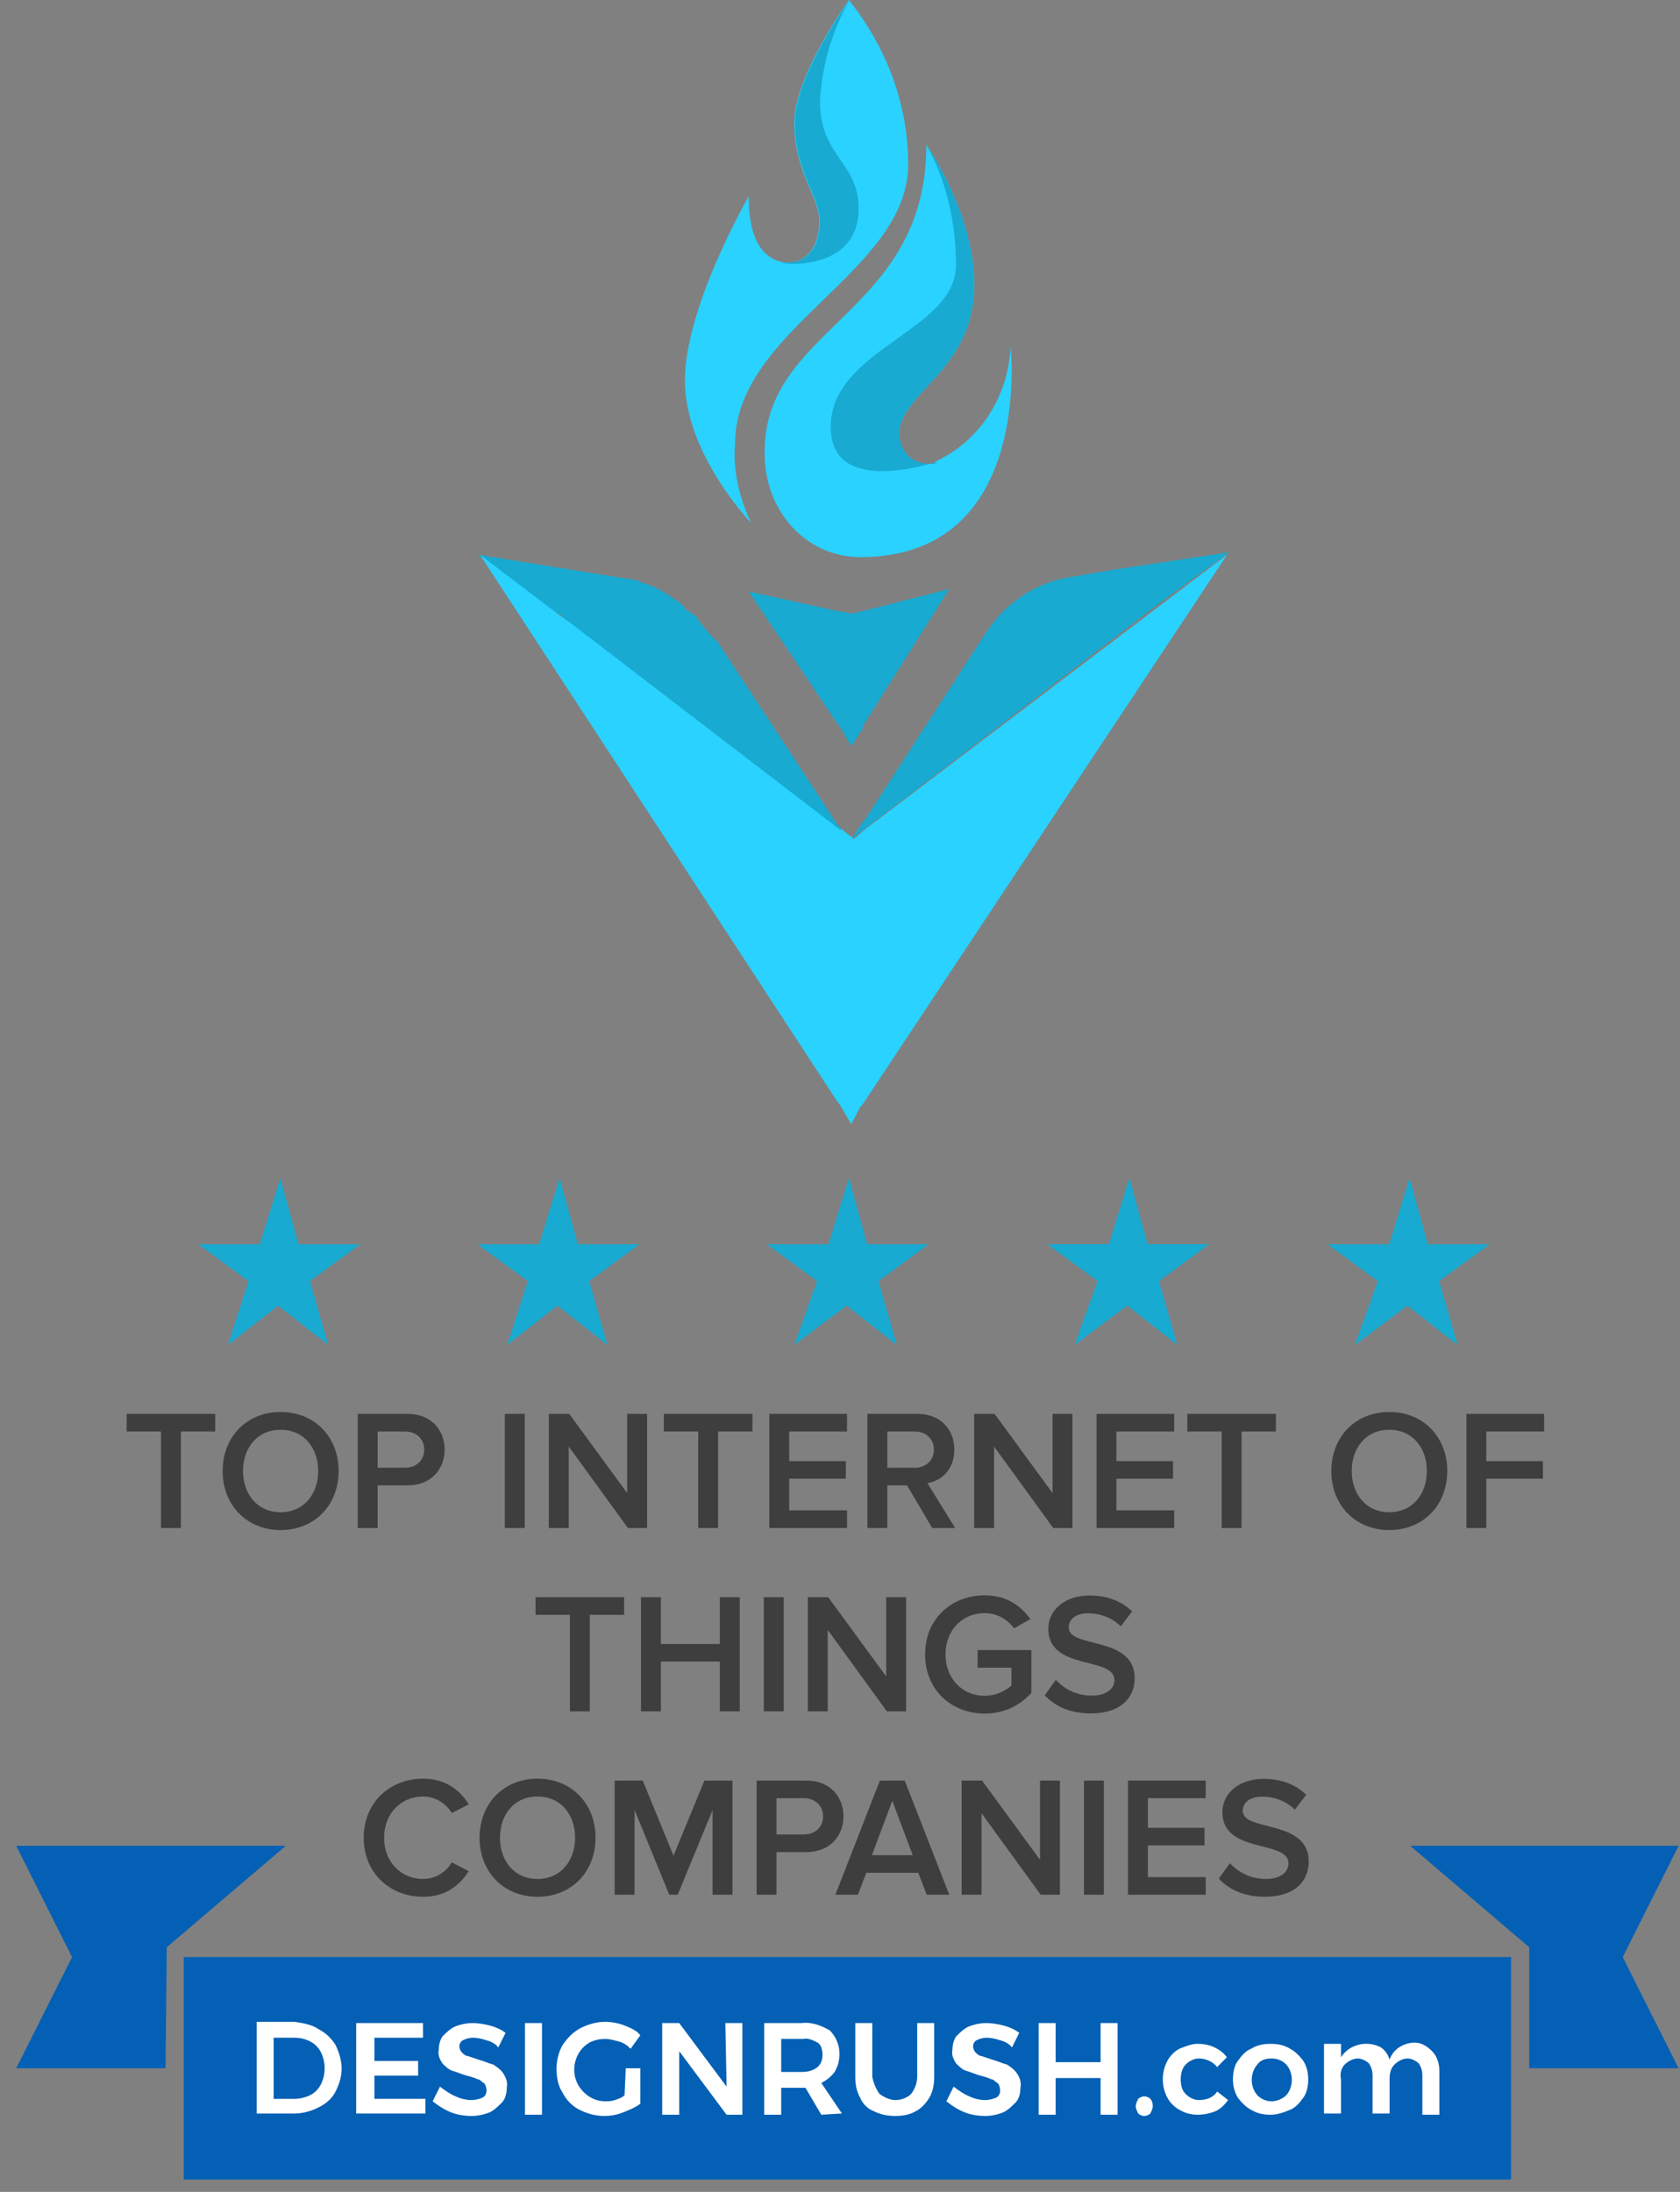
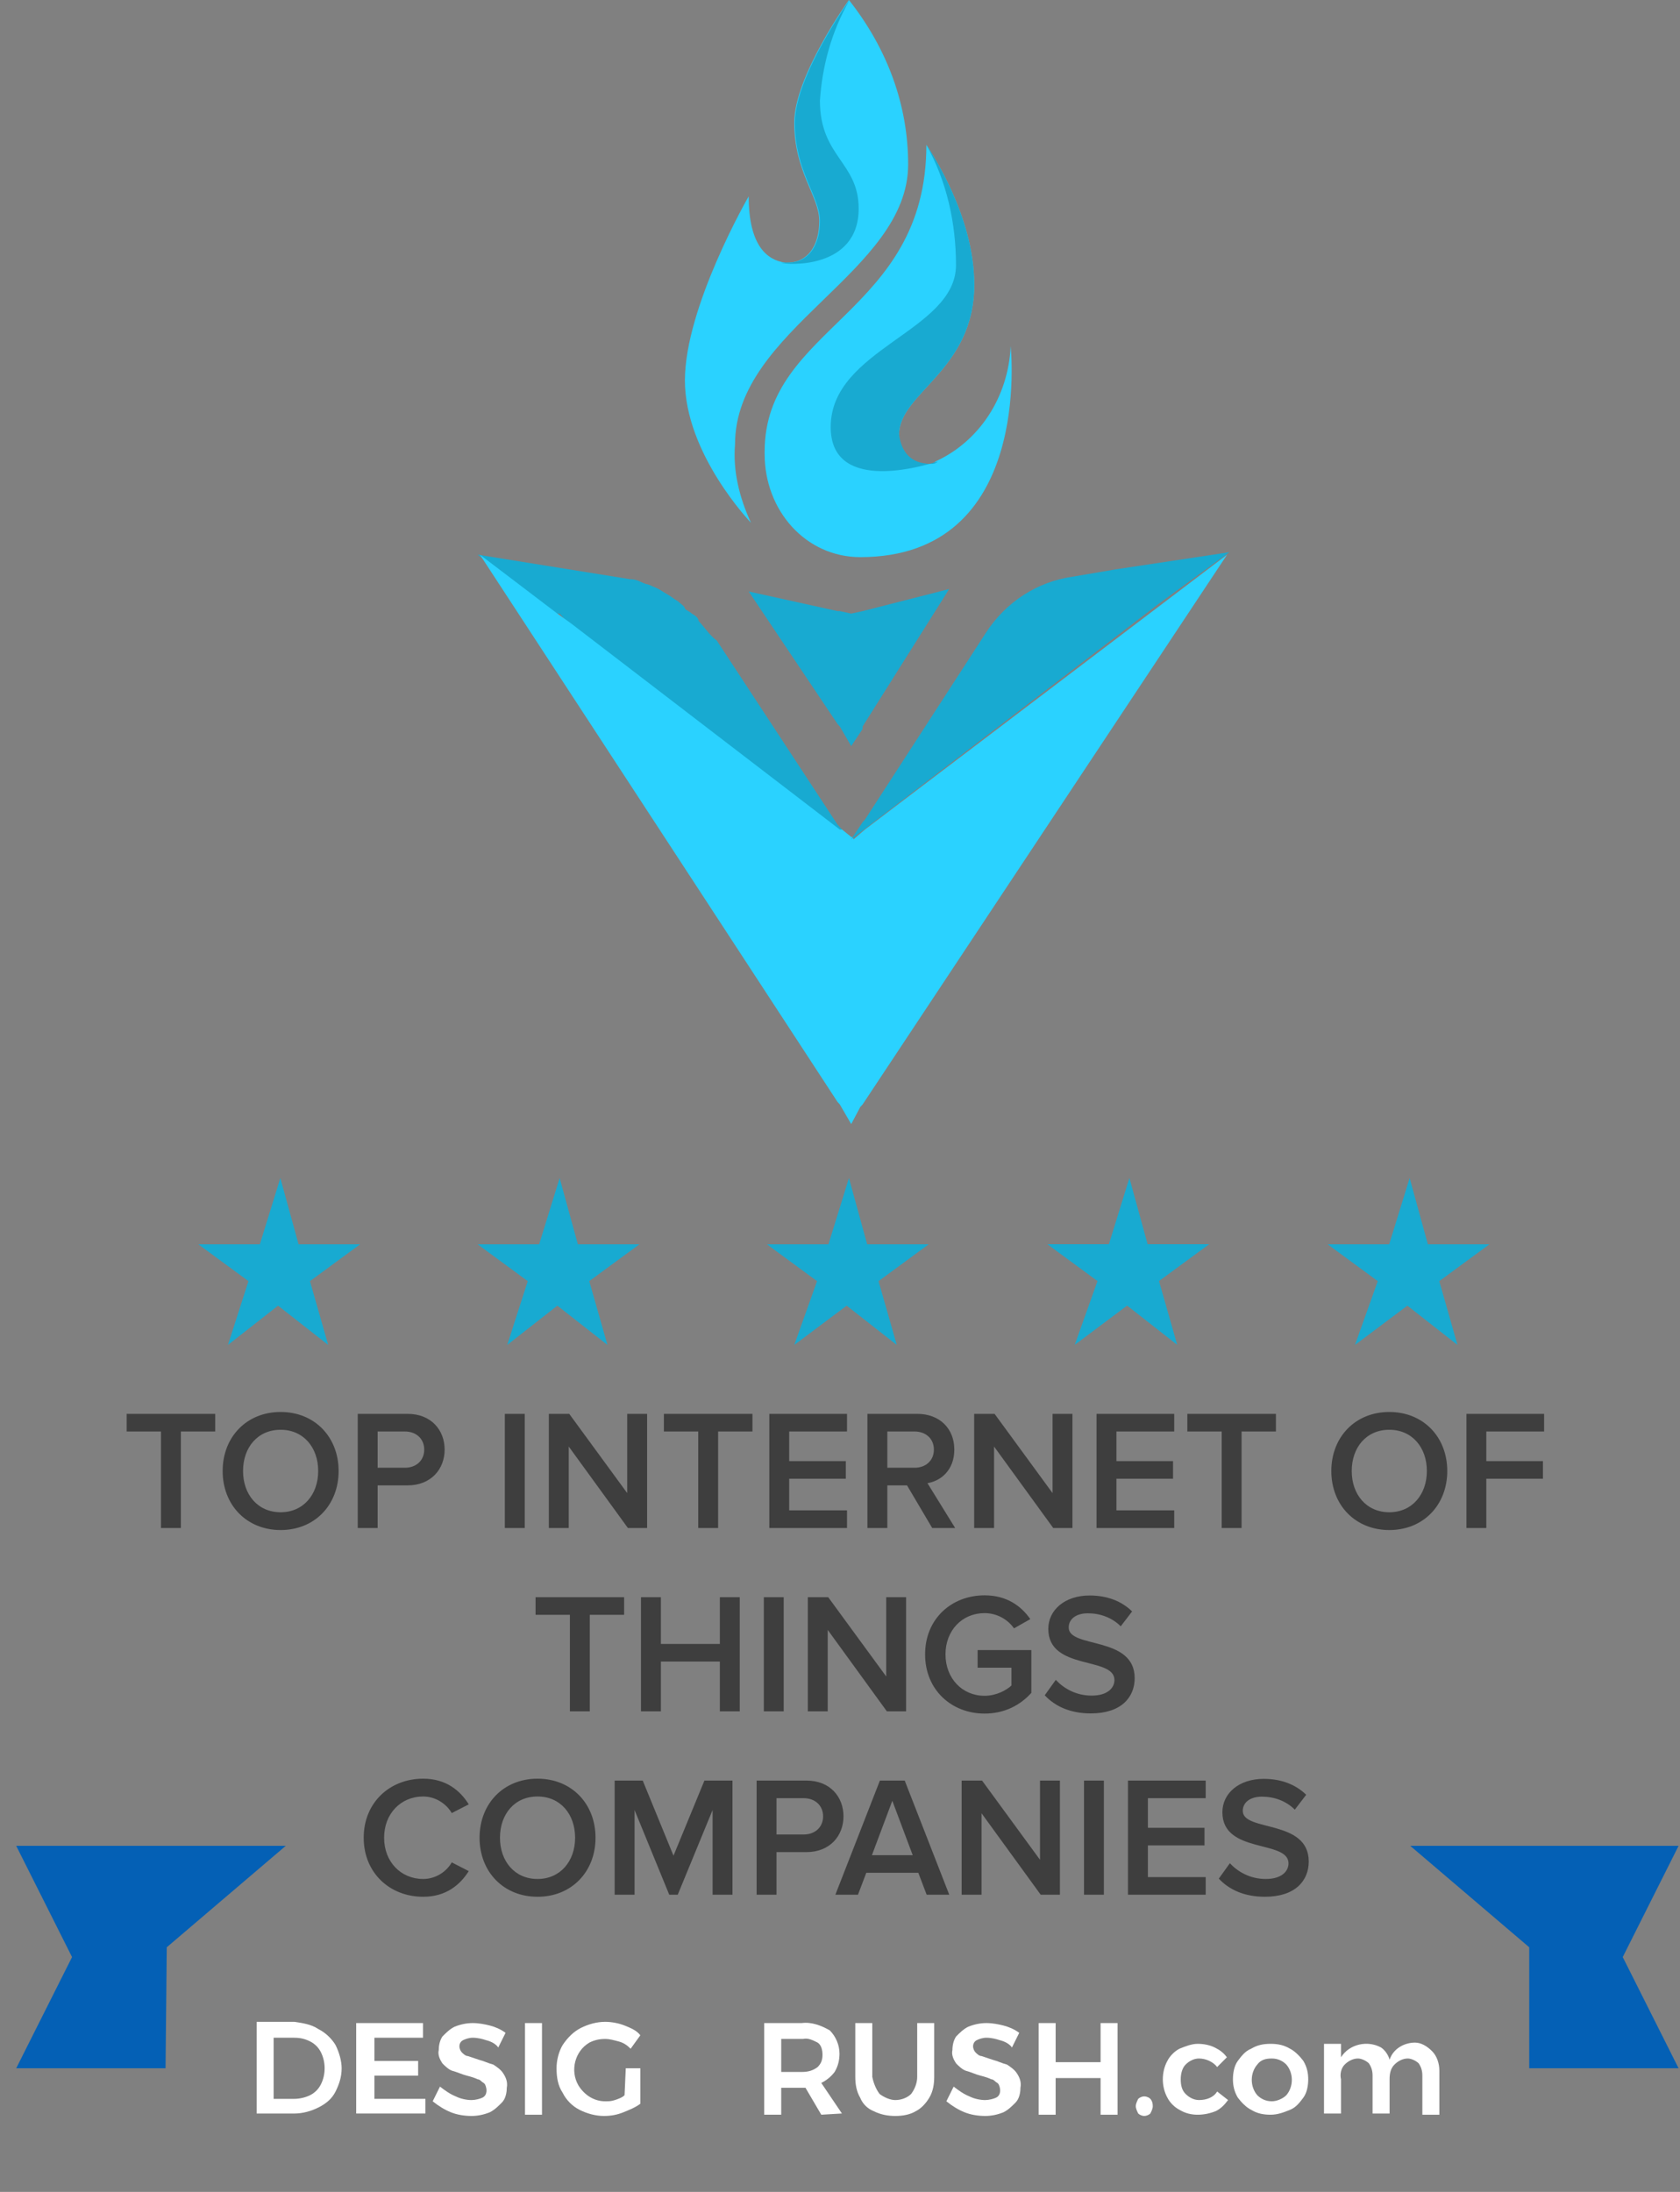
<svg xmlns="http://www.w3.org/2000/svg" width="92" height="120" viewBox="0 0 92 120" fill="none">
  <rect x="0" y="0" width="92" height="120" fill="#808080" stroke="none" />
  <g clip-path="url(#clip0_6033_53268)">
    <path d="M9.905 83.653V78.369H11.786V77.404H6.936V78.369H8.816V83.653H9.905ZM15.368 83.765C17.23 83.765 18.543 82.397 18.543 80.533C18.543 78.669 17.23 77.301 15.368 77.301C13.506 77.301 12.193 78.669 12.193 80.533C12.193 82.397 13.506 83.765 15.368 83.765ZM15.368 82.791C14.111 82.791 13.31 81.817 13.31 80.533C13.31 79.24 14.111 78.275 15.368 78.275C16.615 78.275 17.425 79.24 17.425 80.533C17.425 81.817 16.615 82.791 15.368 82.791ZM20.68 83.653V81.32H22.319C23.613 81.32 24.349 80.421 24.349 79.362C24.349 78.303 23.622 77.404 22.319 77.404H19.591V83.653H20.68ZM22.17 80.355H20.68V78.369H22.17C22.785 78.369 23.231 78.762 23.231 79.362C23.231 79.962 22.785 80.355 22.17 80.355ZM28.736 83.653V77.404H27.646V83.653H28.736ZM35.437 83.653V77.404H34.347V81.742L31.173 77.404H30.056V83.653H31.145V79.193L34.385 83.653H35.437ZM39.326 83.653V78.369H41.206V77.404H36.356V78.369H38.236V83.653H39.326ZM46.384 83.653V82.688H43.218V80.955H46.319V79.99H43.218V78.369H46.384V77.404H42.129V83.653H46.384ZM52.306 83.653L50.789 81.198C51.533 81.076 52.26 80.477 52.26 79.362C52.26 78.21 51.459 77.404 50.23 77.404H47.502V83.653H48.592V81.32H49.671L51.049 83.653H52.306ZM50.081 80.355H48.592V78.369H50.081C50.696 78.369 51.142 78.762 51.142 79.362C51.142 79.962 50.696 80.355 50.081 80.355ZM58.729 83.653V77.404H57.64V81.742L54.465 77.404H53.348V83.653H54.437V79.193L57.677 83.653H58.729ZM64.303 83.653V82.688H61.138V80.955H64.238V79.99H61.138V78.369H64.303V77.404H60.048V83.653H64.303ZM67.991 83.653V78.369H69.872V77.404H65.021V78.369H66.902V83.653H67.991ZM76.081 83.765C77.943 83.765 79.255 82.397 79.255 80.533C79.255 78.669 77.943 77.301 76.081 77.301C74.219 77.301 72.906 78.669 72.906 80.533C72.906 82.397 74.219 83.765 76.081 83.765ZM76.081 82.791C74.824 82.791 74.023 81.817 74.023 80.533C74.023 79.24 74.824 78.275 76.081 78.275C77.328 78.275 78.138 79.24 78.138 80.533C78.138 81.817 77.328 82.791 76.081 82.791ZM81.394 83.653V80.955H84.494V79.99H81.394V78.369H84.559V77.404H80.305V83.653H81.394ZM32.298 93.691V88.407H34.178V87.442H29.328V88.407H31.209V93.691H32.298ZM40.51 93.691V87.442H39.421V90H36.191V87.442H35.101V93.691H36.191V90.965H39.421V93.691H40.51ZM42.918 93.691V87.442H41.829V93.691H42.918ZM49.619 93.691V87.442H48.53V91.78L45.355 87.442H44.238V93.691H45.328V89.232L48.567 93.691H49.619ZM53.918 93.813C54.998 93.813 55.864 93.363 56.478 92.679V90.337H53.536V91.302H55.389V92.276C55.11 92.539 54.551 92.839 53.918 92.839C52.689 92.839 51.777 91.883 51.777 90.571C51.777 89.26 52.689 88.313 53.918 88.313C54.616 88.313 55.203 88.679 55.529 89.147L56.422 88.641C55.919 87.92 55.128 87.339 53.918 87.339C52.121 87.339 50.66 88.613 50.66 90.571C50.66 92.529 52.121 93.813 53.918 93.813ZM59.735 93.804C61.41 93.804 62.137 92.914 62.137 91.874C62.137 89.541 58.524 90.262 58.524 89.1C58.524 88.632 58.934 88.323 59.576 88.323C60.228 88.323 60.889 88.548 61.373 89.035L61.997 88.22C61.42 87.658 60.638 87.348 59.669 87.348C58.31 87.348 57.407 88.145 57.407 89.175C57.407 91.48 61.029 90.665 61.029 91.977C61.029 92.389 60.675 92.829 59.781 92.829C58.915 92.829 58.245 92.426 57.817 91.967L57.212 92.811C57.761 93.401 58.59 93.804 59.735 93.804ZM23.175 103.842C24.432 103.842 25.195 103.186 25.67 102.437L24.739 101.959C24.441 102.483 23.845 102.868 23.175 102.868C21.946 102.868 21.034 101.921 21.034 100.61C21.034 99.298 21.946 98.352 23.175 98.352C23.845 98.352 24.441 98.745 24.739 99.26L25.67 98.783C25.204 98.033 24.432 97.377 23.175 97.377C21.341 97.377 19.917 98.689 19.917 100.61C19.917 102.53 21.341 103.842 23.175 103.842ZM29.437 103.842C31.299 103.842 32.612 102.474 32.612 100.61C32.612 98.745 31.299 97.377 29.437 97.377C27.575 97.377 26.262 98.745 26.262 100.61C26.262 102.474 27.575 103.842 29.437 103.842ZM29.437 102.868C28.18 102.868 27.38 101.893 27.38 100.61C27.38 99.317 28.18 98.352 29.437 98.352C30.684 98.352 31.494 99.317 31.494 100.61C31.494 101.893 30.684 102.868 29.437 102.868ZM40.112 103.73V97.48H38.576L36.882 101.593L35.197 97.48H33.66V103.73H34.75V99.092L36.649 103.73H37.114L39.023 99.092V103.73H40.112ZM42.523 103.73V101.397H44.161C45.456 101.397 46.191 100.497 46.191 99.439C46.191 98.38 45.465 97.48 44.161 97.48H41.434V103.73H42.523ZM44.013 100.432H42.523V98.445H44.013C44.627 98.445 45.074 98.839 45.074 99.439C45.074 100.038 44.627 100.432 44.013 100.432ZM51.983 103.73L49.544 97.48H48.185L45.746 103.73H46.984L47.44 102.53H50.289L50.745 103.73H51.983ZM49.982 101.565H47.748L48.865 98.586L49.982 101.565ZM58.043 103.73V97.48H56.953V101.818L53.779 97.48H52.662V103.73H53.751V99.27L56.991 103.73H58.043ZM60.451 103.73V97.48H59.362V103.73H60.451ZM66.026 103.73V102.765H62.861V101.031H65.961V100.066H62.861V98.445H66.026V97.48H61.771V103.73H66.026ZM69.267 103.842C70.943 103.842 71.669 102.952 71.669 101.912C71.669 99.579 68.057 100.3 68.057 99.139C68.057 98.67 68.467 98.361 69.109 98.361C69.761 98.361 70.422 98.586 70.906 99.073L71.53 98.258C70.953 97.696 70.171 97.387 69.202 97.387C67.843 97.387 66.94 98.183 66.94 99.214C66.94 101.518 70.561 100.703 70.561 102.015C70.561 102.427 70.208 102.868 69.314 102.868C68.448 102.868 67.778 102.465 67.349 102.006L66.744 102.849C67.293 103.439 68.122 103.842 69.267 103.842Z" fill="#3E3E3E" />
    <path d="M46.614 45.953C46.489 45.953 46.489 45.819 46.614 45.953L45.99 45.55L45.865 45.416L31.145 34.129C31.145 34.129 31.021 34.129 31.021 33.995L30.771 33.726L30.647 33.592H30.397L26.156 30.367L34.514 31.711C34.888 31.711 35.013 31.845 35.387 31.98C35.512 31.98 35.761 32.114 35.761 32.114C36.135 32.248 36.26 32.383 36.51 32.517C36.759 32.651 36.884 32.786 37.133 32.92C37.258 33.054 37.508 33.189 37.508 33.323C37.632 33.458 37.757 33.458 37.882 33.592C38.131 33.726 38.256 33.861 38.256 33.995C38.63 34.398 38.88 34.801 39.254 35.07L45.865 45.147L45.99 45.282L46.614 45.953Z" fill="#18AAD1" />
    <path d="M46.614 61.54L45.99 60.465L45.866 60.33L26.281 30.367L30.522 33.592L31.271 34.129L45.99 45.416H46.115L46.614 45.819C46.614 45.819 46.739 45.819 46.739 45.953L47.363 45.416L67.197 30.367L47.238 60.465L47.113 60.599L46.614 61.54Z" fill="url(#paint0_linear_6033_53268)" />
    <path d="M46.614 40.847L45.99 39.773L45.866 39.638L41.001 32.382L45.866 33.457H45.99L46.614 33.592L47.238 33.457L51.978 32.248L47.238 39.773V39.907L46.614 40.847Z" fill="#18AAD1" />
    <path d="M67.322 30.232L61.085 31.173L58.715 31.576C56.843 31.845 55.097 32.92 53.974 34.666L47.363 44.878L47.238 45.012L46.614 45.953L47.363 45.147L47.487 45.012L46.614 45.953L63.455 33.054L67.322 30.232Z" fill="#18AAD1" />
    <path d="M49.732 9.002C49.732 14.914 40.252 18.005 40.252 24.32C40.127 25.798 40.501 27.276 41.125 28.619C41.125 28.619 37.507 24.857 37.507 20.826C37.507 16.795 41 10.749 41 10.749C41 13.436 41.998 14.242 42.996 14.377H43.121C44.243 14.377 44.867 13.436 44.867 12.093C44.867 10.749 43.495 9.405 43.495 6.718C43.495 4.165 46.489 0 46.489 0C48.61 2.687 49.732 5.778 49.732 9.002Z" fill="#2AD2FF" />
    <path d="M47.113 30.501C44.119 30.501 41.873 27.948 41.873 24.858V24.723C41.873 17.871 50.73 17.199 50.73 7.928C50.98 8.331 53.35 11.824 53.35 15.586C53.35 20.289 49.233 21.498 49.233 23.783C49.233 24.723 49.608 25.395 50.855 25.395C50.98 25.395 51.105 25.395 51.229 25.261C53.599 24.186 55.221 21.767 55.346 18.945C55.346 19.08 56.593 30.501 47.113 30.501Z" fill="#2AD2FF" />
    <path d="M50.98 25.395C51.105 25.395 51.229 25.395 51.354 25.261C50.107 25.664 45.491 26.873 45.491 23.38C45.491 19.08 52.352 18.139 52.352 14.512C52.352 12.227 51.853 9.943 50.73 7.928C50.98 8.331 53.35 11.824 53.35 15.586C53.35 20.289 49.233 21.498 49.233 23.783C49.358 24.723 49.857 25.395 50.98 25.395Z" fill="#18AAD1" />
    <path d="M47.022 11.421C47.022 14.78 43.03 14.511 42.781 14.377H43.155C44.278 14.377 44.901 13.436 44.901 12.093C44.901 10.749 43.529 9.405 43.529 6.718C43.529 4.165 46.523 0 46.523 0C45.525 1.747 45.026 3.628 44.901 5.509C44.901 8.599 47.022 8.868 47.022 11.421Z" fill="#18AAD1" />
    <path d="M44.743 70.138L41.999 68.122H45.367L46.49 64.494L47.488 68.122H50.856L48.111 70.138L49.109 73.631L46.365 71.481L43.496 73.631L44.743 70.138Z" fill="#18AAD1" />
    <path d="M60.101 70.134L57.357 68.118H60.725L61.848 64.49L62.846 68.118H66.214L63.469 70.134L64.467 73.627L61.723 71.477L58.854 73.627L60.101 70.134Z" fill="#18AAD1" />
    <path d="M75.449 70.138L72.705 68.122H76.073L77.195 64.494L78.193 68.122H81.561L78.817 70.138L79.815 73.631L77.071 71.481L74.201 73.631L75.449 70.138Z" fill="#18AAD1" />
    <path d="M28.9 70.138L26.156 68.122H29.524L30.647 64.494L31.645 68.122H35.013L32.268 70.138L33.266 73.631L30.522 71.481L27.777 73.631L28.9 70.138Z" fill="#18AAD1" />
    <path d="M13.606 70.138L10.861 68.122H14.229L15.352 64.494L16.35 68.122H19.718L16.974 70.138L17.972 73.631L15.227 71.481L12.483 73.631L13.606 70.138Z" fill="#18AAD1" />
-     <path d="M82.746 107.143H10.063V119.322H82.746V107.143Z" fill="#0460B5" />
+     <path d="M82.746 107.143V119.322H82.746V107.143Z" fill="#0460B5" />
    <path d="M15.649 101.053H0.887L3.946 107.143L0.887 113.232H9.066L9.132 106.607L15.649 101.053Z" fill="#0460B5" />
    <path d="M77.227 101.053H91.923L88.864 107.143L91.923 113.232H83.743V106.607L77.227 101.053Z" fill="#0460B5" />
    <path d="M17.445 111.091C17.844 111.292 18.177 111.626 18.376 111.961C18.576 112.363 18.709 112.831 18.709 113.232C18.709 113.701 18.576 114.102 18.376 114.504C18.177 114.906 17.844 115.173 17.445 115.374C17.046 115.575 16.581 115.709 16.115 115.709H14.054V110.689H16.115C16.581 110.756 17.046 110.823 17.445 111.091ZM16.98 114.705C17.246 114.571 17.445 114.37 17.578 114.102C17.844 113.567 17.844 112.898 17.578 112.362C17.445 112.095 17.246 111.894 16.98 111.76C16.714 111.626 16.448 111.559 16.115 111.559H14.985V114.906H16.115C16.381 114.906 16.714 114.839 16.98 114.705Z" fill="white" />
    <path d="M19.506 110.756H23.164V111.559H20.504V112.83H22.898V113.634H20.504V114.905H23.297V115.708H19.506V110.756Z" fill="white" />
    <path d="M26.621 111.693C26.422 111.626 26.156 111.559 25.89 111.559C25.69 111.559 25.491 111.626 25.358 111.693C25.225 111.76 25.158 111.894 25.158 112.027C25.158 112.161 25.225 112.295 25.291 112.362C25.358 112.429 25.491 112.563 25.624 112.563C25.823 112.63 26.023 112.697 26.222 112.764C26.488 112.83 26.754 112.964 27.02 113.031C27.22 113.165 27.419 113.299 27.552 113.5C27.685 113.7 27.818 113.968 27.752 114.303C27.752 114.57 27.685 114.905 27.486 115.106C27.286 115.307 27.087 115.507 26.821 115.641C26.488 115.775 26.156 115.842 25.823 115.842C25.424 115.842 25.025 115.775 24.693 115.641C24.36 115.507 24.028 115.307 23.695 115.039L24.094 114.236C24.36 114.437 24.626 114.637 24.959 114.771C25.225 114.905 25.557 114.972 25.823 114.972C26.023 114.972 26.289 114.905 26.422 114.838C26.688 114.704 26.688 114.37 26.555 114.102L26.488 114.035C26.355 113.968 26.289 113.834 26.156 113.834C26.023 113.767 25.823 113.7 25.557 113.633C25.291 113.567 25.025 113.433 24.759 113.366C24.56 113.299 24.36 113.098 24.227 112.964C24.094 112.764 23.961 112.496 24.028 112.228C24.028 111.96 24.094 111.693 24.227 111.492C24.427 111.291 24.626 111.09 24.892 110.957C25.225 110.823 25.557 110.756 25.89 110.756C26.222 110.756 26.555 110.823 26.821 110.89C27.087 110.957 27.419 111.09 27.685 111.291L27.286 112.094C27.153 111.894 26.887 111.76 26.621 111.693Z" fill="white" />
    <path d="M28.75 110.756H29.68V115.775H28.75V110.756Z" fill="white" />
    <path d="M34.268 113.232H35.066V115.173C34.8 115.374 34.468 115.508 34.135 115.642C33.803 115.776 33.47 115.842 33.072 115.842C32.606 115.842 32.141 115.709 31.741 115.508C31.343 115.307 31.01 114.972 30.811 114.571C30.544 114.169 30.478 113.701 30.478 113.232C30.478 112.764 30.611 112.296 30.811 111.961C31.076 111.559 31.409 111.225 31.808 111.024C32.207 110.823 32.672 110.689 33.138 110.689C33.47 110.689 33.869 110.756 34.202 110.89C34.534 111.024 34.867 111.158 35.066 111.426L34.534 112.162C34.335 111.961 34.135 111.827 33.869 111.76C33.603 111.693 33.404 111.626 33.138 111.626C32.806 111.626 32.539 111.693 32.273 111.827C31.476 112.296 31.209 113.366 31.675 114.169C32.008 114.705 32.539 115.039 33.138 115.039C33.337 115.039 33.47 115.039 33.67 114.972C33.869 114.906 34.069 114.839 34.202 114.705L34.268 113.232Z" fill="white" />
-     <path d="M39.722 110.756H40.653V115.775H39.789L37.195 112.295V115.775H36.264V110.756H37.195L39.789 114.236L39.722 110.756Z" fill="white" />
    <path d="M44.975 115.774L44.111 114.302H42.781V115.774H41.85V110.755H43.911C44.443 110.688 44.975 110.889 45.441 111.157C45.773 111.491 45.972 111.96 45.972 112.428C45.972 112.763 45.906 113.097 45.706 113.432C45.507 113.7 45.241 113.9 44.975 114.034L46.105 115.707L44.975 115.774ZM42.781 113.432H43.911C44.243 113.432 44.51 113.365 44.776 113.164C44.975 112.964 45.041 112.763 45.041 112.495C45.041 112.227 44.975 111.96 44.776 111.826C44.51 111.692 44.243 111.558 43.977 111.625H42.781V113.432Z" fill="white" />
    <path d="M48.167 114.637C48.433 114.838 48.765 114.972 49.031 114.972C49.364 114.972 49.696 114.838 49.896 114.637C50.095 114.37 50.228 114.035 50.228 113.7V110.756H51.159V113.7C51.159 114.102 51.093 114.503 50.893 114.838C50.694 115.173 50.428 115.44 50.162 115.574C49.829 115.775 49.43 115.842 49.031 115.842C48.632 115.842 48.233 115.775 47.834 115.574C47.502 115.44 47.236 115.173 47.103 114.838C46.903 114.503 46.837 114.102 46.837 113.7V110.756H47.768V113.7C47.834 114.035 47.967 114.37 48.167 114.637Z" fill="white" />
    <path d="M54.751 111.693C54.551 111.626 54.285 111.559 54.019 111.559C53.82 111.559 53.62 111.626 53.487 111.693C53.354 111.76 53.288 111.894 53.288 112.027C53.288 112.161 53.354 112.295 53.421 112.362C53.487 112.429 53.62 112.563 53.753 112.563C53.953 112.63 54.152 112.697 54.352 112.764C54.618 112.83 54.884 112.964 55.15 113.031C55.349 113.165 55.549 113.299 55.682 113.5C55.815 113.7 55.948 113.968 55.881 114.303C55.881 114.57 55.815 114.905 55.615 115.106C55.416 115.307 55.216 115.507 54.95 115.641C54.618 115.775 54.285 115.842 53.953 115.842C53.554 115.842 53.155 115.775 52.822 115.641C52.49 115.507 52.157 115.307 51.825 115.039L52.224 114.236C52.49 114.437 52.756 114.637 53.088 114.771C53.354 114.905 53.687 114.972 53.953 114.972C54.152 114.972 54.418 114.905 54.551 114.838C54.817 114.704 54.817 114.37 54.684 114.102L54.618 114.035C54.485 113.968 54.418 113.834 54.285 113.834C54.152 113.767 53.953 113.7 53.687 113.633C53.421 113.567 53.155 113.433 52.889 113.366C52.689 113.299 52.49 113.098 52.357 112.964C52.224 112.764 52.091 112.496 52.157 112.228C52.157 111.96 52.224 111.693 52.357 111.492C52.556 111.291 52.756 111.09 53.022 110.957C53.354 110.823 53.687 110.756 54.019 110.756C54.352 110.756 54.684 110.823 54.95 110.89C55.216 110.957 55.549 111.09 55.815 111.291L55.416 112.094C55.283 111.894 55.017 111.76 54.751 111.693Z" fill="white" />
    <path d="M56.878 110.756H57.809V112.897H60.27V110.756H61.201V115.775H60.27V113.767H57.809V115.775H56.878V110.756Z" fill="white" />
    <path d="M62.995 114.905C63.062 114.972 63.128 115.106 63.128 115.306C63.128 115.44 63.062 115.574 62.995 115.707C62.929 115.774 62.796 115.841 62.663 115.841C62.53 115.841 62.398 115.774 62.331 115.707C62.265 115.574 62.198 115.44 62.198 115.306C62.198 115.173 62.265 115.039 62.331 114.905C62.398 114.838 62.53 114.771 62.663 114.771C62.796 114.771 62.929 114.838 62.995 114.905Z" fill="white" />
    <path d="M65.656 112.696C65.39 112.696 65.124 112.829 64.925 113.03C64.725 113.231 64.659 113.566 64.659 113.833C64.659 114.168 64.725 114.436 64.925 114.636C65.124 114.837 65.39 114.971 65.656 114.971C66.055 114.971 66.454 114.837 66.653 114.503L67.252 114.971C67.052 115.239 66.853 115.439 66.587 115.573C66.254 115.707 65.922 115.774 65.59 115.774C65.257 115.774 64.925 115.707 64.592 115.506C64.326 115.373 64.06 115.105 63.927 114.837C63.595 114.235 63.595 113.432 63.927 112.829C64.06 112.562 64.326 112.294 64.592 112.16C64.925 112.026 65.257 111.893 65.59 111.893C65.922 111.893 66.254 111.96 66.52 112.093C66.787 112.227 66.986 112.361 67.186 112.629L66.653 113.164C66.454 112.896 66.055 112.696 65.656 112.696Z" fill="white" />
    <path d="M70.644 112.16C70.909 112.294 71.175 112.562 71.375 112.829C71.575 113.164 71.641 113.499 71.641 113.833C71.641 114.168 71.575 114.569 71.375 114.837C71.175 115.105 70.976 115.373 70.644 115.506C70.311 115.64 69.978 115.774 69.579 115.774C69.18 115.774 68.848 115.707 68.516 115.506C68.249 115.373 67.984 115.105 67.784 114.837C67.585 114.503 67.518 114.168 67.518 113.833C67.518 113.499 67.585 113.097 67.784 112.829C67.984 112.562 68.183 112.294 68.516 112.16C68.848 111.96 69.18 111.893 69.579 111.893C69.978 111.893 70.311 111.96 70.644 112.16ZM68.848 113.03C68.449 113.499 68.449 114.235 68.848 114.703C69.047 114.904 69.314 115.038 69.646 115.038C69.912 115.038 70.245 114.904 70.444 114.703C70.843 114.235 70.843 113.499 70.444 113.03C70.245 112.829 69.978 112.696 69.646 112.696C69.314 112.696 69.047 112.763 68.848 113.03Z" fill="white" />
    <path d="M78.423 112.295C78.689 112.562 78.822 112.964 78.822 113.365V115.775H77.891V113.633C77.891 113.365 77.825 113.165 77.692 112.964C77.559 112.83 77.293 112.696 77.093 112.696C76.827 112.696 76.561 112.83 76.362 113.031C76.162 113.232 76.096 113.499 76.096 113.834V115.708H75.165V113.633C75.165 113.365 75.098 113.165 74.965 112.964C74.832 112.83 74.566 112.696 74.367 112.696C74.101 112.696 73.835 112.83 73.635 113.031C73.436 113.232 73.369 113.566 73.436 113.834V115.708H72.505V111.893H73.436V112.629C73.901 111.893 74.899 111.692 75.63 112.094C75.83 112.228 76.029 112.495 76.096 112.763C76.295 112.161 76.894 111.826 77.492 111.826C77.825 111.826 78.157 112.027 78.423 112.295Z" fill="white" />
  </g>
  <defs>
    <linearGradient id="paint0_linear_6033_53268" x1="46.739" y1="61.632" x2="46.739" y2="45.14" gradientUnits="userSpaceOnUse">
      <stop offset="1" stop-color="#2AD2FF" />
    </linearGradient>
    <clipPath id="clip0_6033_53268">
      <rect width="91.102" height="119.79" fill="white" transform="translate(0.887)" />
    </clipPath>
  </defs>
</svg>